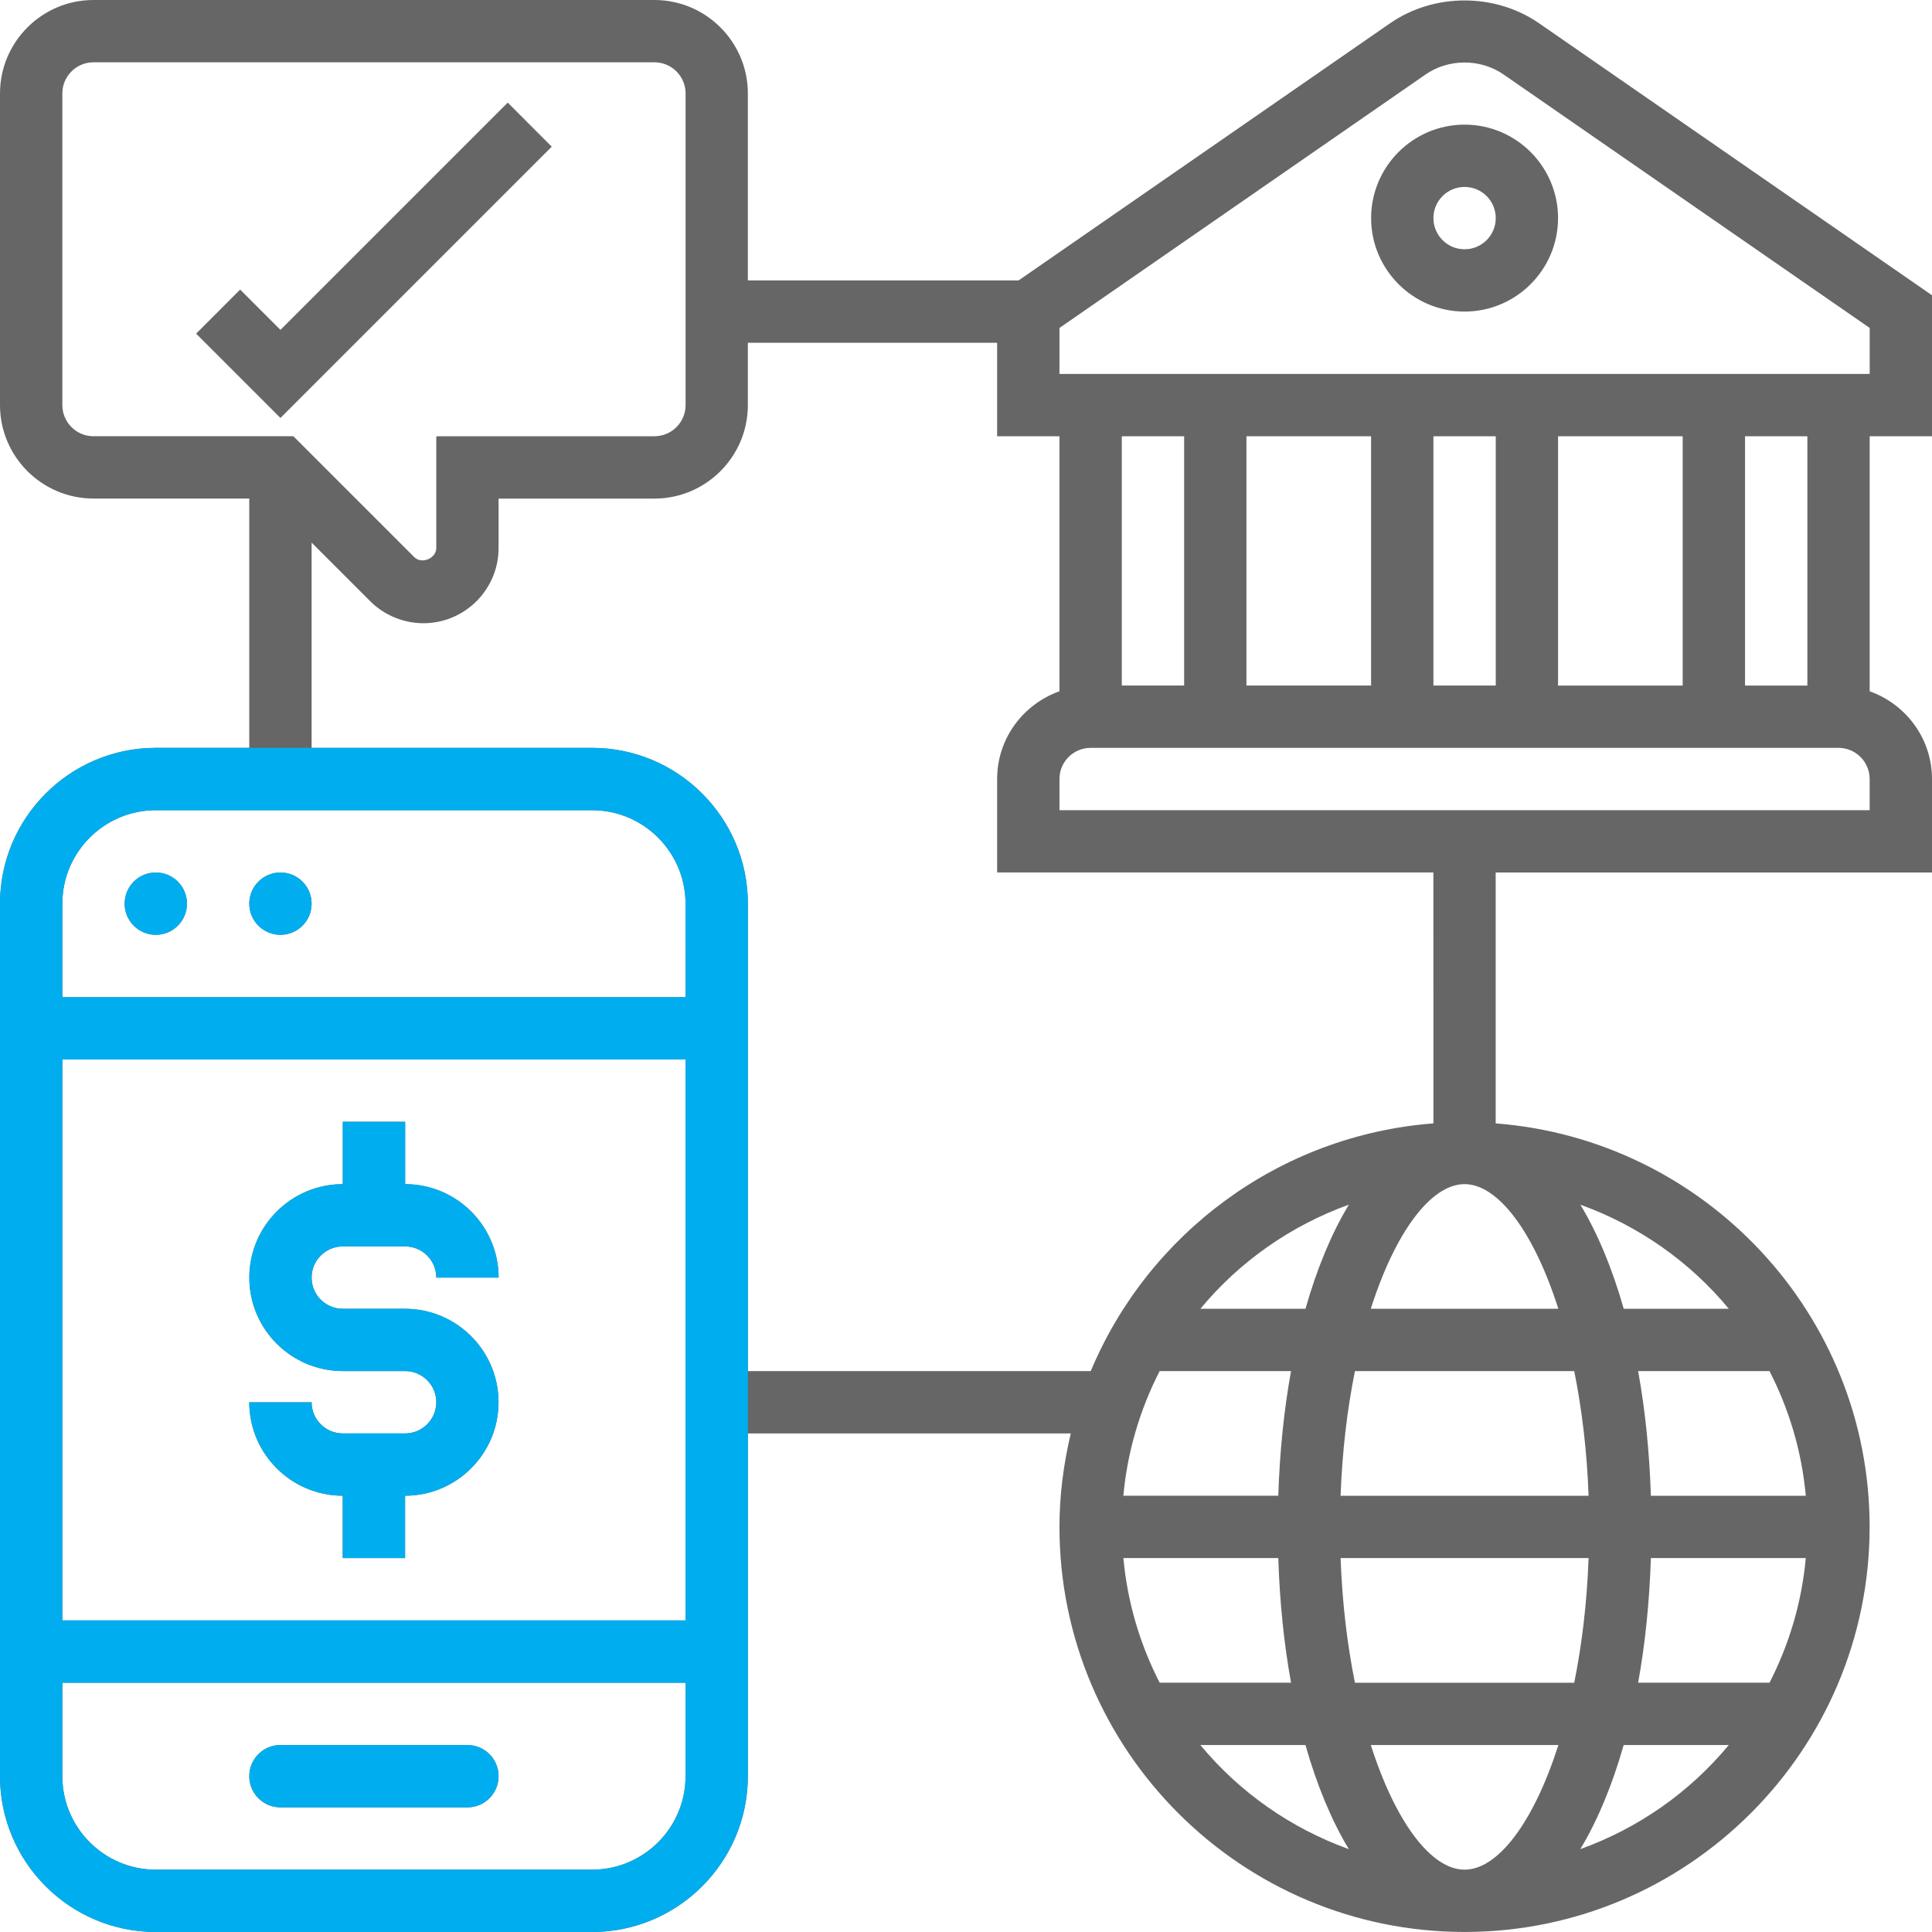
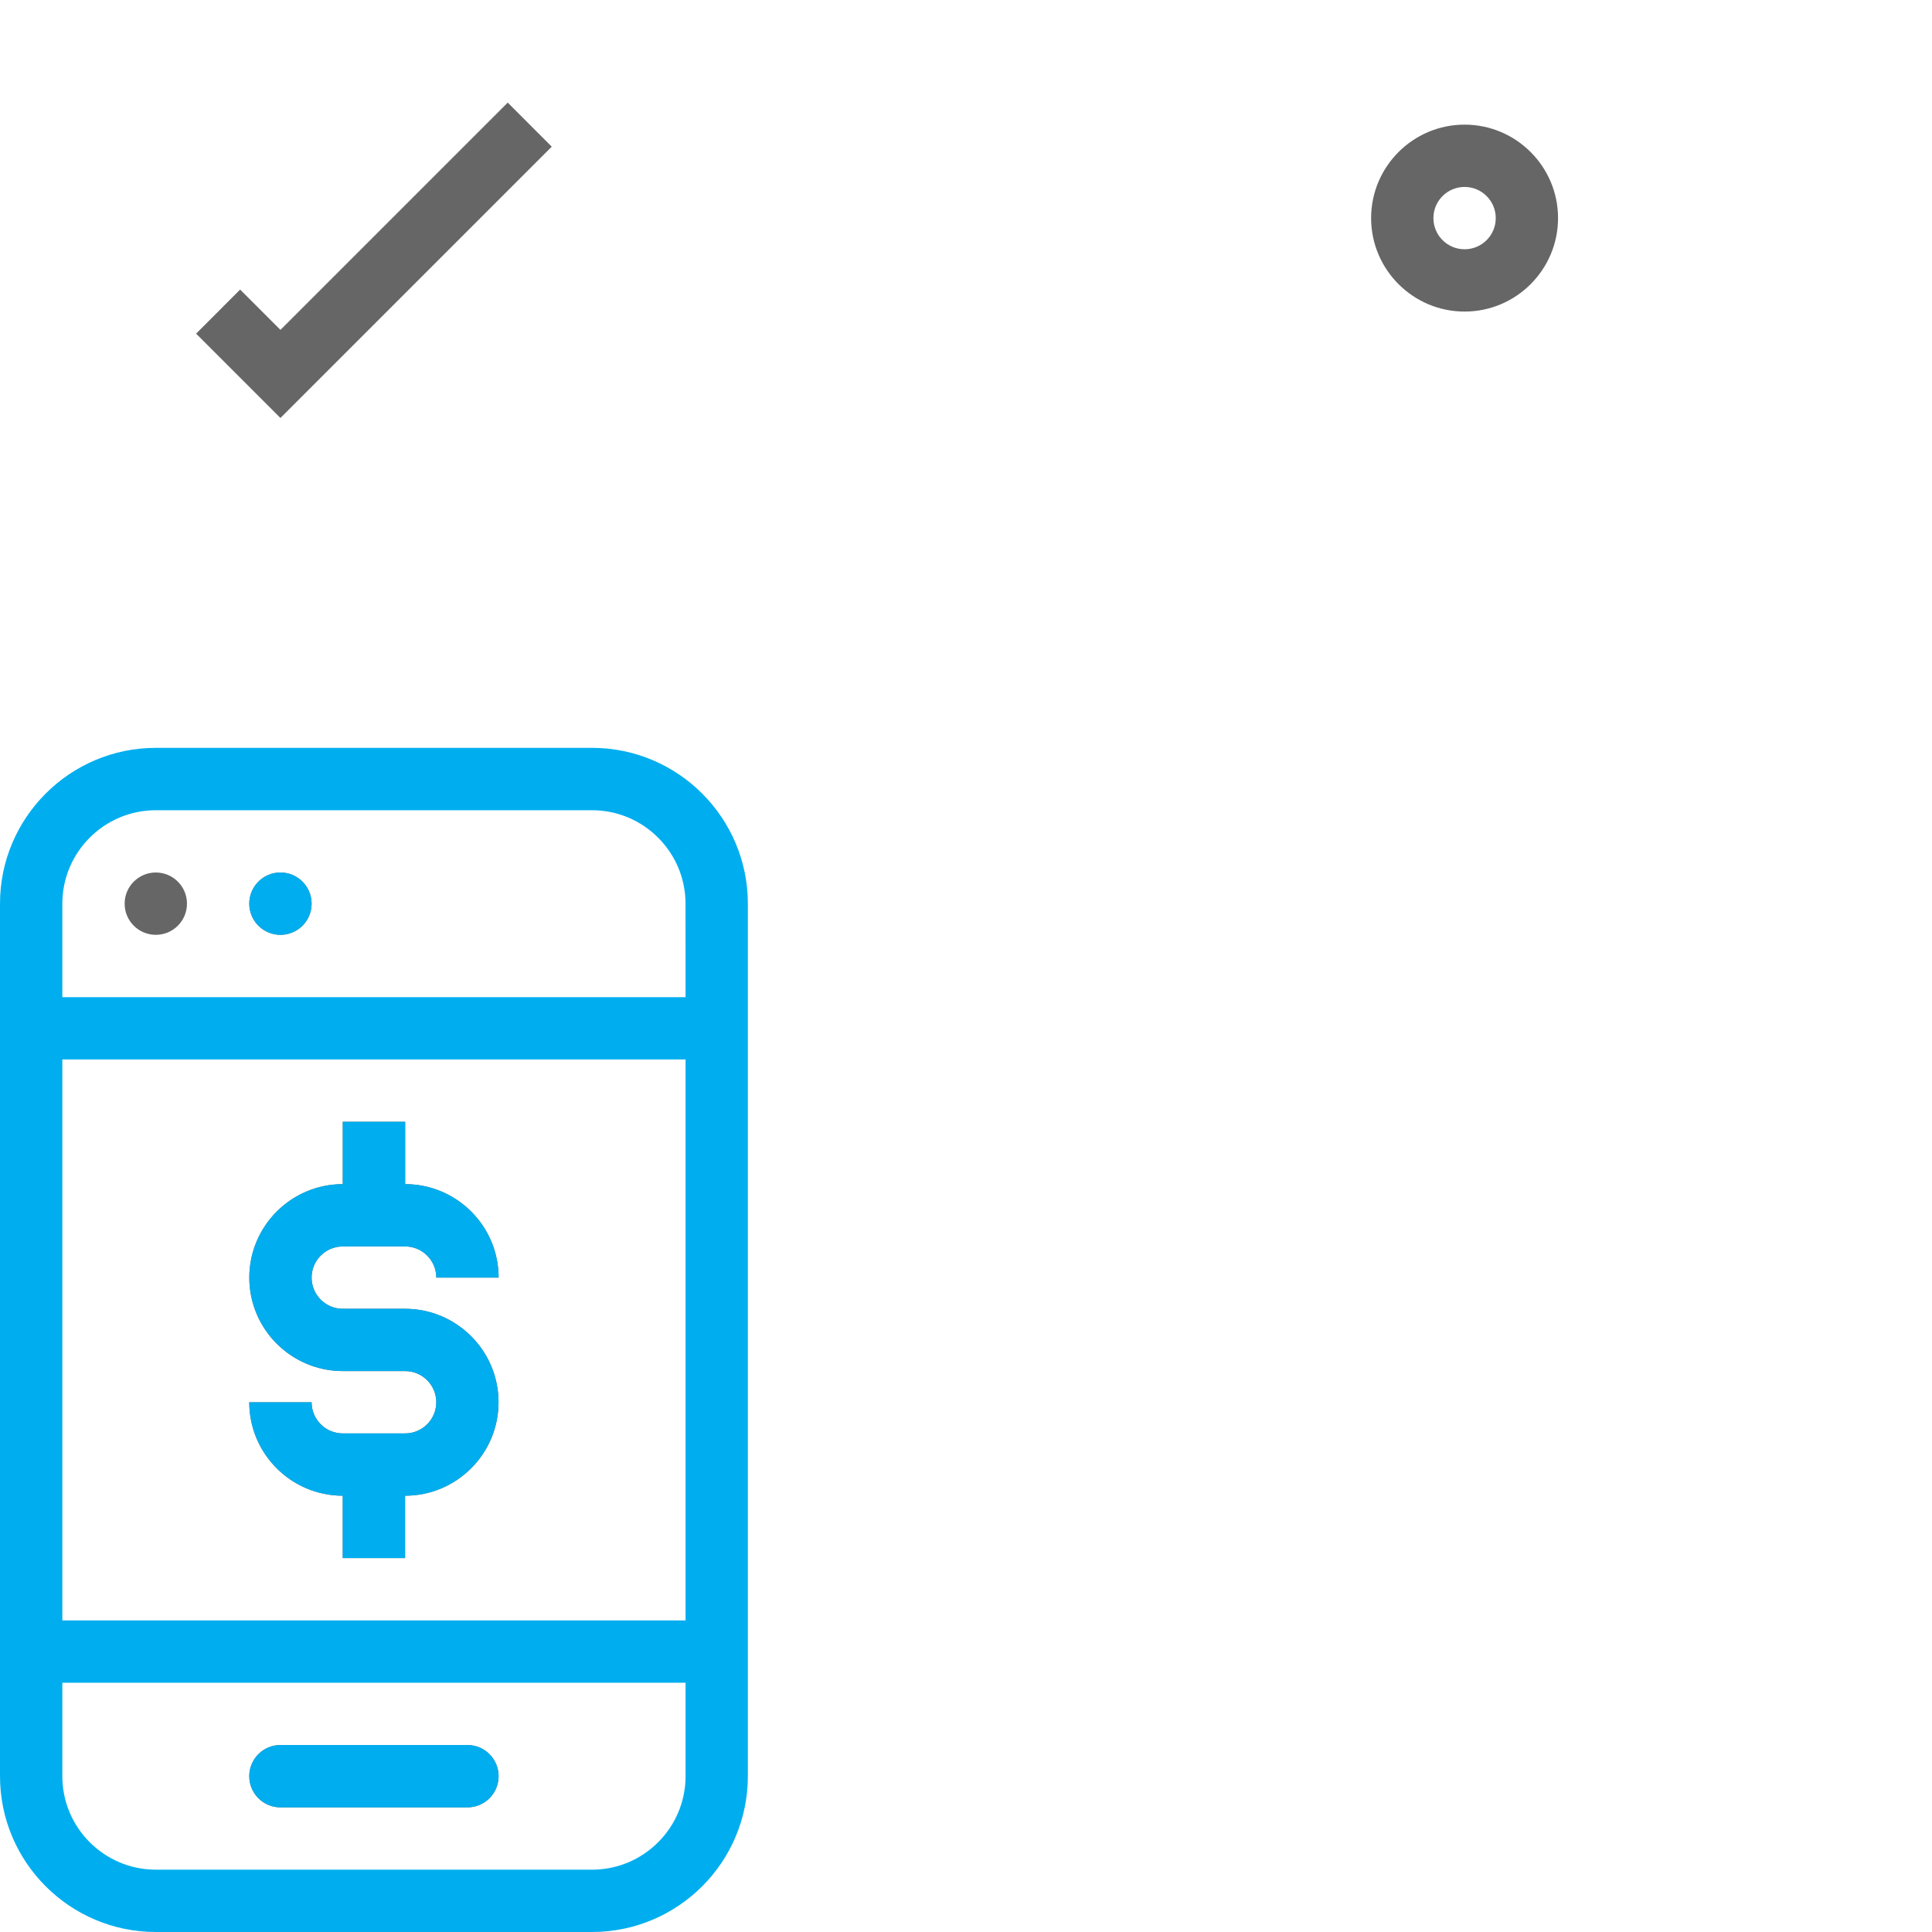
<svg xmlns="http://www.w3.org/2000/svg" version="1.0" id="Layer_5" x="0px" y="0px" viewBox="0 0 512 512" style="enable-background:new 0 0 512 512;" xml:space="preserve">
  <style type="text/css">
	.st0{fill:#666666;}
	.st1{fill:#00AEEF;}
</style>
  <g>
    <path class="st0" d="M134.55,27.19L74.32,87.42L63.64,76.74L51.97,88.42l22.35,22.35l71.9-71.9L134.55,27.19z" />
    <path class="st0" d="M90.84,363.35h16.52c4.56,0,8.26,3.7,8.26,8.26s-3.7,8.26-8.26,8.26H90.84c-4.56,0-8.26-3.7-8.26-8.26H66.06   c0,13.66,11.12,24.77,24.77,24.77v16.52h16.52v-16.52c13.66,0,24.77-11.12,24.77-24.77c0-13.66-11.12-24.77-24.77-24.77H90.84   c-4.56,0-8.26-3.7-8.26-8.26s3.7-8.26,8.26-8.26h16.52c4.56,0,8.26,3.7,8.26,8.26h16.52c0-13.66-11.12-24.77-24.77-24.77v-16.52   H90.84v16.52c-13.66,0-24.77,11.12-24.77,24.77C66.06,352.24,77.18,363.35,90.84,363.35z" />
    <path class="st0" d="M123.87,462.45H74.32c-4.57,0-8.26,3.69-8.26,8.26c0,4.57,3.69,8.26,8.26,8.26h49.55   c4.57,0,8.26-3.69,8.26-8.26C132.13,466.14,128.44,462.45,123.87,462.45z" />
    <circle class="st0" cx="41.29" cy="239.48" r="8.26" />
    <circle class="st0" cx="74.32" cy="239.48" r="8.26" />
-     <path class="st0" d="M512,115.61V78.25L407.89,6.18c-11.66-8.08-27.86-8.08-39.51-0.01l-98.45,68.15h-71.74V24.77   C198.19,11.12,187.08,0,173.42,0H24.77C11.12,0,0,11.12,0,24.77v82.58c0,13.66,11.12,24.77,24.77,24.77h41.29v66.06H41.29   C18.52,198.19,0,216.72,0,239.48v231.23C0,493.48,18.52,512,41.29,512H156.9c22.77,0,41.29-18.52,41.29-41.29v-90.84h85.58   c-1.89,7.97-3,16.24-3,24.77c0,59.19,48.16,107.35,107.35,107.35s107.35-48.16,107.35-107.35c0-56.4-43.76-102.69-99.1-106.93   v-66.49H512v-24.77c0-10.75-6.93-19.84-16.52-23.25v-67.58H512z M280.77,86.91l97.02-67.17c6.08-4.23,14.59-4.24,20.69,0.01   l97.01,67.16V99.1H280.77V86.91z M412.9,181.68v-66.06h33.03v66.06H412.9z M297.29,115.61h16.52v66.06h-16.52V115.61z    M330.32,115.61h33.03v66.06h-33.03V115.61z M379.87,115.61h16.52v66.06h-16.52V115.61z M16.52,107.35V24.77   c0-4.56,3.7-8.26,8.26-8.26h148.65c4.56,0,8.26,3.7,8.26,8.26v82.58c0,4.56-3.7,8.26-8.26,8.26h-57.81v29.61   c0,2.78-3.88,4.39-5.84,2.42l-32.03-32.03H24.77C20.22,115.61,16.52,111.91,16.52,107.35z M41.29,214.71H156.9   c13.66,0,24.77,11.12,24.77,24.77v24.77H16.52v-24.77C16.52,225.83,27.63,214.71,41.29,214.71z M181.68,280.77v148.65H16.52V280.77   H181.68z M156.9,495.48H41.29c-13.66,0-24.77-11.12-24.77-24.77v-24.77h165.16v24.77C181.68,484.37,170.56,495.48,156.9,495.48z    M412.98,346.84h-49.71c6.52-20.42,15.98-33.03,24.85-33.03S406.46,326.42,412.98,346.84L412.98,346.84z M478.55,396.39H437.5   c-0.38-11.72-1.52-22.82-3.38-33.03h34.82C474.11,373.44,477.48,384.58,478.55,396.39z M388.13,495.48   c-8.88,0-18.33-12.61-24.85-33.03h49.71C406.46,482.87,397.01,495.48,388.13,495.48L388.13,495.48z M359.07,445.94   c-2.01-9.98-3.37-21.08-3.8-33.03h65.72c-0.43,11.95-1.79,23.05-3.8,33.03H359.07z M297.71,412.9h41.05   c0.38,11.72,1.52,22.82,3.38,33.03h-34.82C302.15,435.85,298.78,424.71,297.71,412.9z M437.5,412.9h41.05   c-1.07,11.81-4.43,22.95-9.61,33.03h-34.82C435.98,435.72,437.12,424.62,437.5,412.9z M420.99,396.39h-65.72   c0.43-11.95,1.79-23.05,3.8-33.03h58.12C419.2,373.34,420.56,384.44,420.99,396.39z M345.97,346.84h-27.85   c10.29-12.44,23.87-22.01,39.34-27.59C352.88,326.84,349.01,336.14,345.97,346.84z M307.32,363.35h34.82   c-1.86,10.22-3,21.31-3.38,33.03H297.7C298.78,384.58,302.15,373.44,307.32,363.35z M318.11,462.45h27.85   c3.04,10.69,6.91,20,11.49,27.59C341.98,484.46,328.41,474.9,318.11,462.45z M418.8,490.04c4.57-7.59,8.45-16.9,11.49-27.59h27.85   C447.85,474.9,434.28,484.46,418.8,490.04z M458.15,346.84h-27.85c-3.04-10.69-6.91-20-11.49-27.59   C434.28,324.83,447.85,334.39,458.15,346.84z M379.87,297.71c-40.98,3.15-75.61,29.32-90.81,65.64h-90.86V239.48   c0-22.77-18.52-41.29-41.29-41.29H82.58v-54.39l15.52,15.52c3.71,3.71,8.84,5.84,14.1,5.84c10.99,0,19.93-8.94,19.93-19.93v-13.1   h41.29c13.66,0,24.77-11.12,24.77-24.77V90.84h66.06v24.77h16.52v67.58c-9.59,3.42-16.52,12.5-16.52,23.25v24.77h115.61   L379.87,297.71z M495.48,214.71H280.77v-8.26c0-4.56,3.7-8.26,8.26-8.26h198.19c4.56,0,8.26,3.7,8.26,8.26V214.71z M478.97,181.68   h-16.52v-66.06h16.52V181.68z" />
    <path class="st0" d="M388.13,33.03c-13.66,0-24.77,11.12-24.77,24.77s11.12,24.77,24.77,24.77c13.66,0,24.77-11.12,24.77-24.77   S401.79,33.03,388.13,33.03z M388.13,66.06c-4.56,0-8.26-3.7-8.26-8.26s3.7-8.26,8.26-8.26s8.26,3.7,8.26,8.26   S392.69,66.06,388.13,66.06z" />
  </g>
  <g>
    <path class="st1" d="M90.84,330.32h16.52c4.56,0,8.26,3.7,8.26,8.26h16.52c0-13.66-11.12-24.77-24.77-24.77v-16.52H90.84v16.52   c-13.66,0-24.77,11.12-24.77,24.77s11.12,24.77,24.77,24.77h16.52c4.56,0,8.26,3.7,8.26,8.26c0,4.56-3.7,8.26-8.26,8.26H90.84   c-4.56,0-8.26-3.7-8.26-8.26H66.06c0,13.66,11.12,24.77,24.77,24.77v16.52h16.52v-16.52c13.66,0,24.77-11.12,24.77-24.77   c0-13.66-11.12-24.77-24.77-24.77H90.84c-4.56,0-8.26-3.7-8.26-8.26C82.58,334.02,86.28,330.32,90.84,330.32z" />
    <path class="st1" d="M74.32,478.97h49.55c4.57,0,8.26-3.69,8.26-8.26s-3.69-8.26-8.26-8.26H74.32c-4.57,0-8.26,3.69-8.26,8.26   S69.76,478.97,74.32,478.97z" />
-     <circle class="st1" cx="41.29" cy="239.48" r="8.26" />
    <circle class="st1" cx="74.32" cy="239.48" r="8.26" />
    <path class="st1" d="M156.9,198.19H84.06h-1.48H41.29C18.52,198.19,0,216.72,0,239.48v231.23C0,493.48,18.52,512,41.29,512H156.9   c22.77,0,41.29-18.52,41.29-41.29V363.35l0,0V239.48C198.19,216.72,179.67,198.19,156.9,198.19z M181.68,470.71   c0,13.66-11.12,24.77-24.77,24.77H41.29c-13.66,0-24.77-11.12-24.77-24.77v-24.77h165.16V470.71z M181.68,339.76v89.66H16.52   V280.77h123.87h41.29V339.76z M181.68,250.95v13.31h-52.85H16.52v-24.77c0-13.66,11.12-24.77,24.77-24.77h52.85h20.48h42.28   c13.66,0,24.77,11.12,24.77,24.77V250.95z" />
  </g>
</svg>